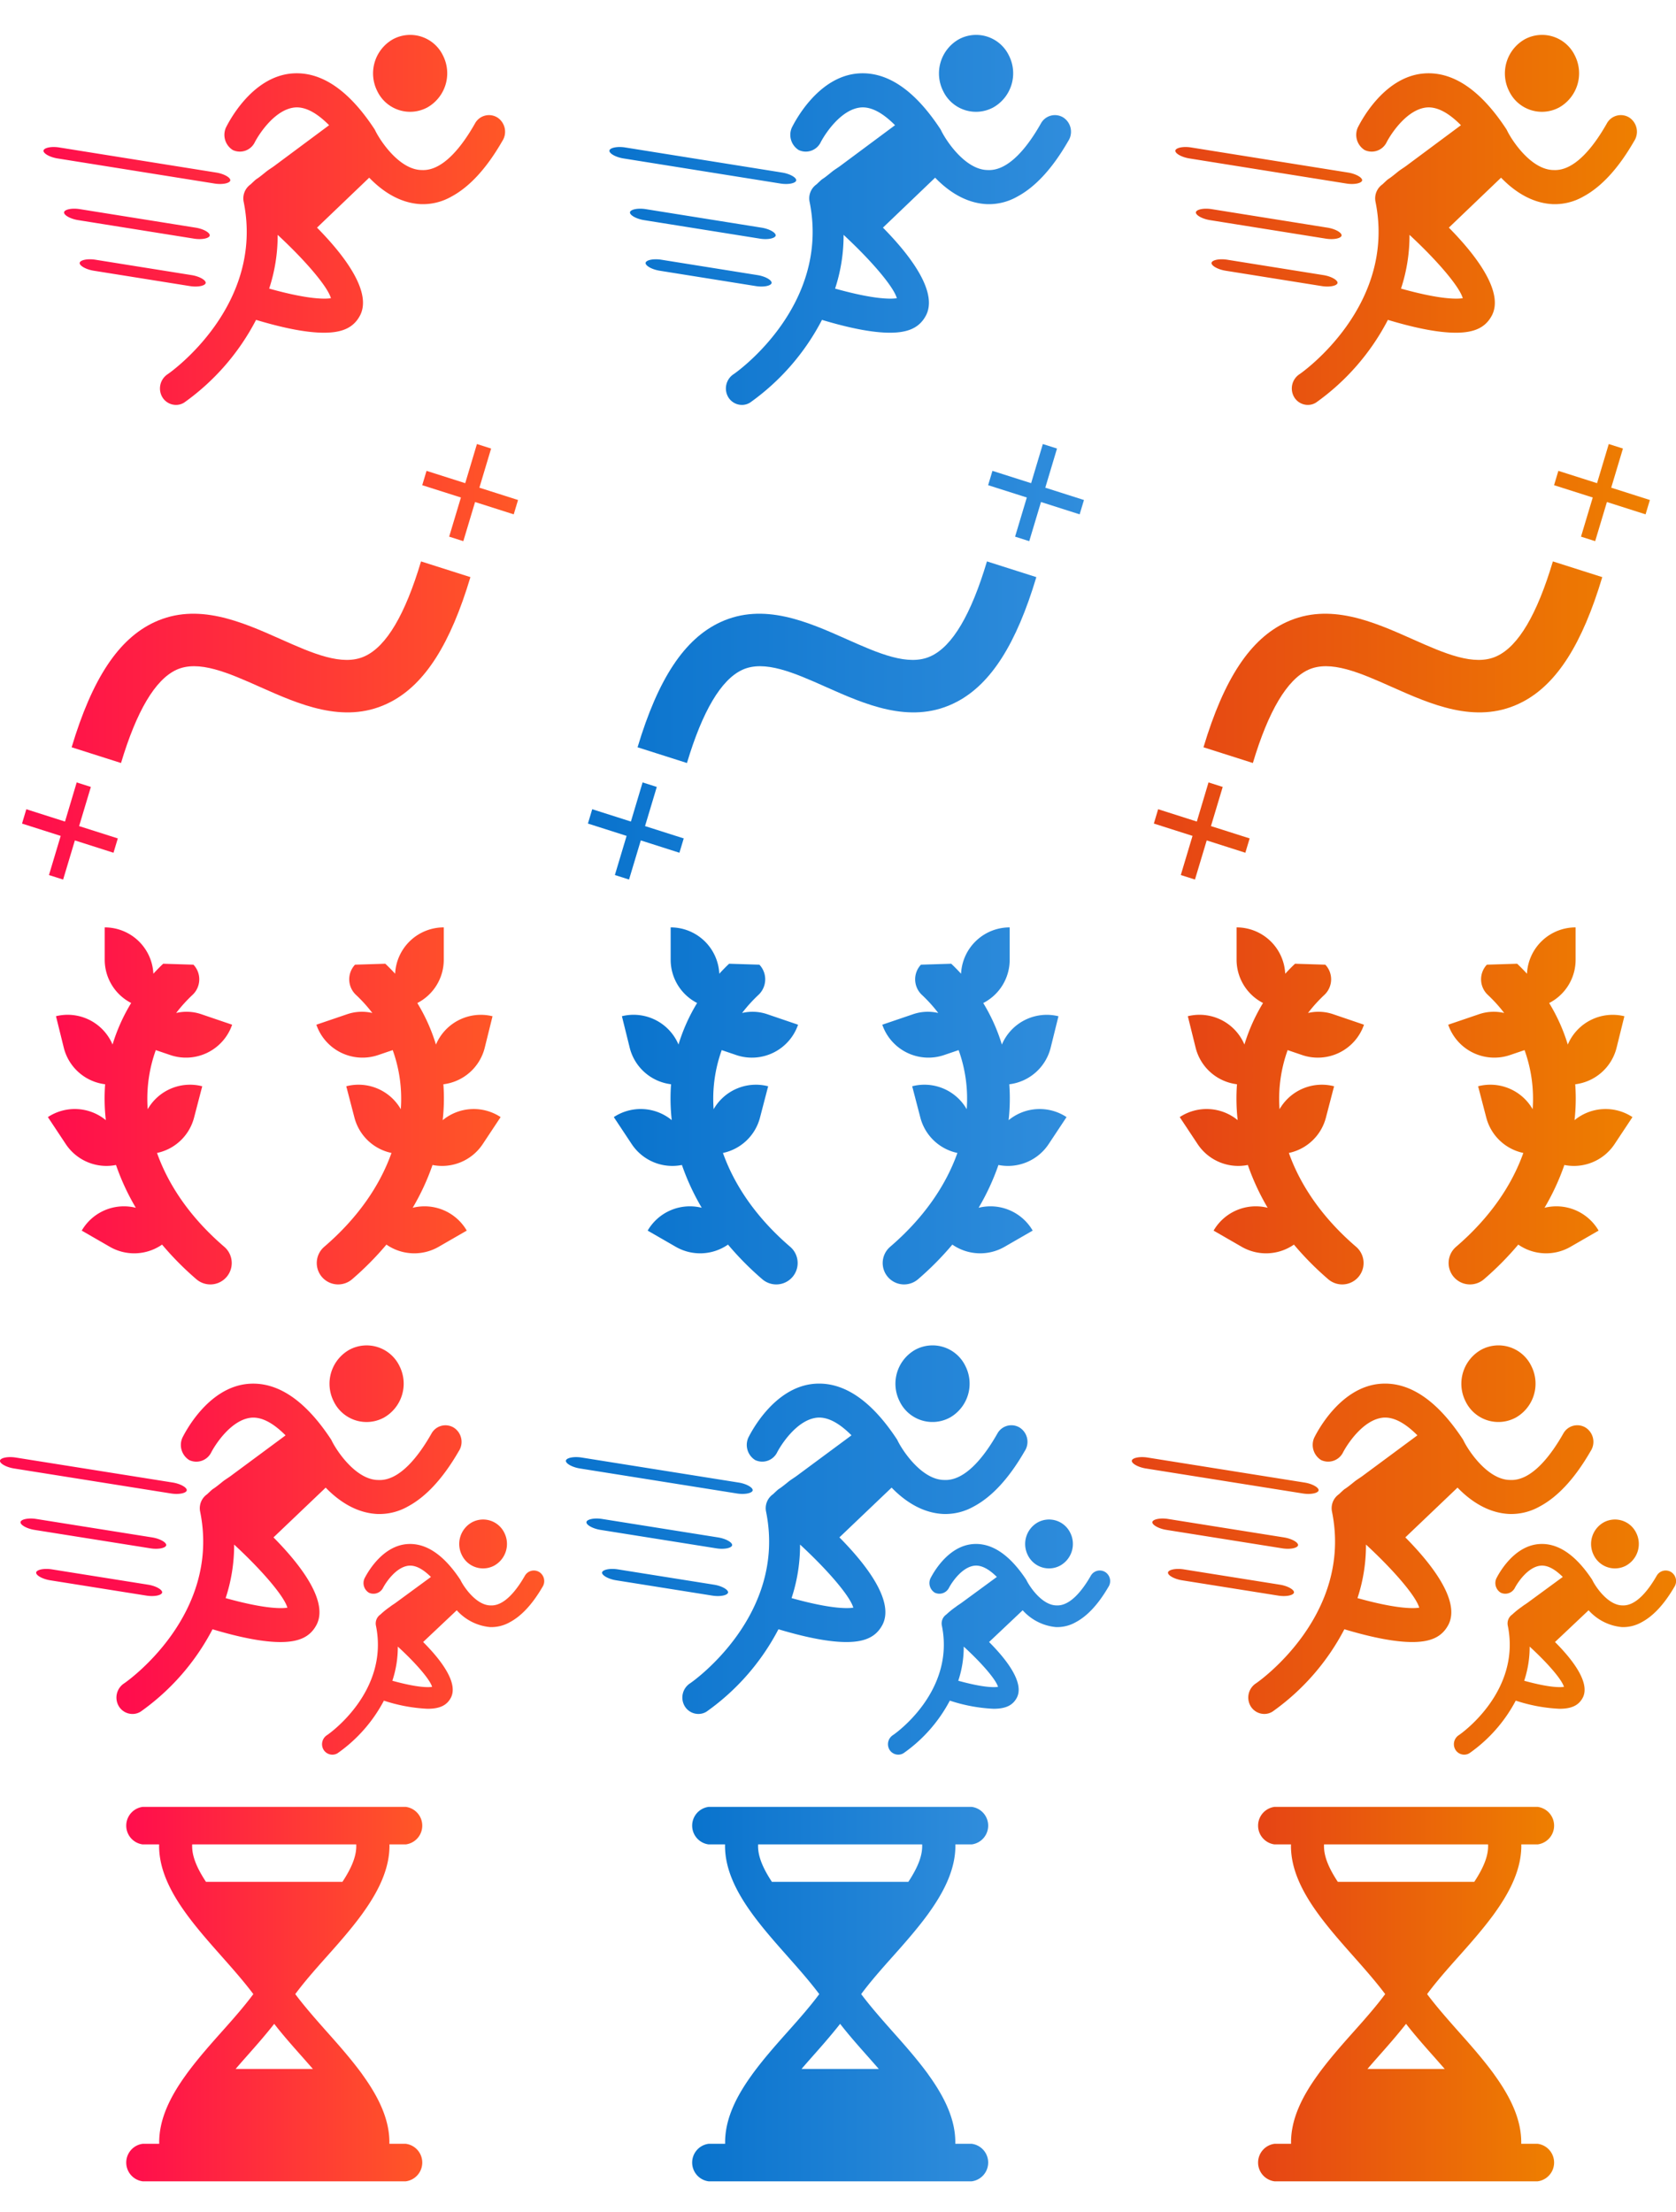
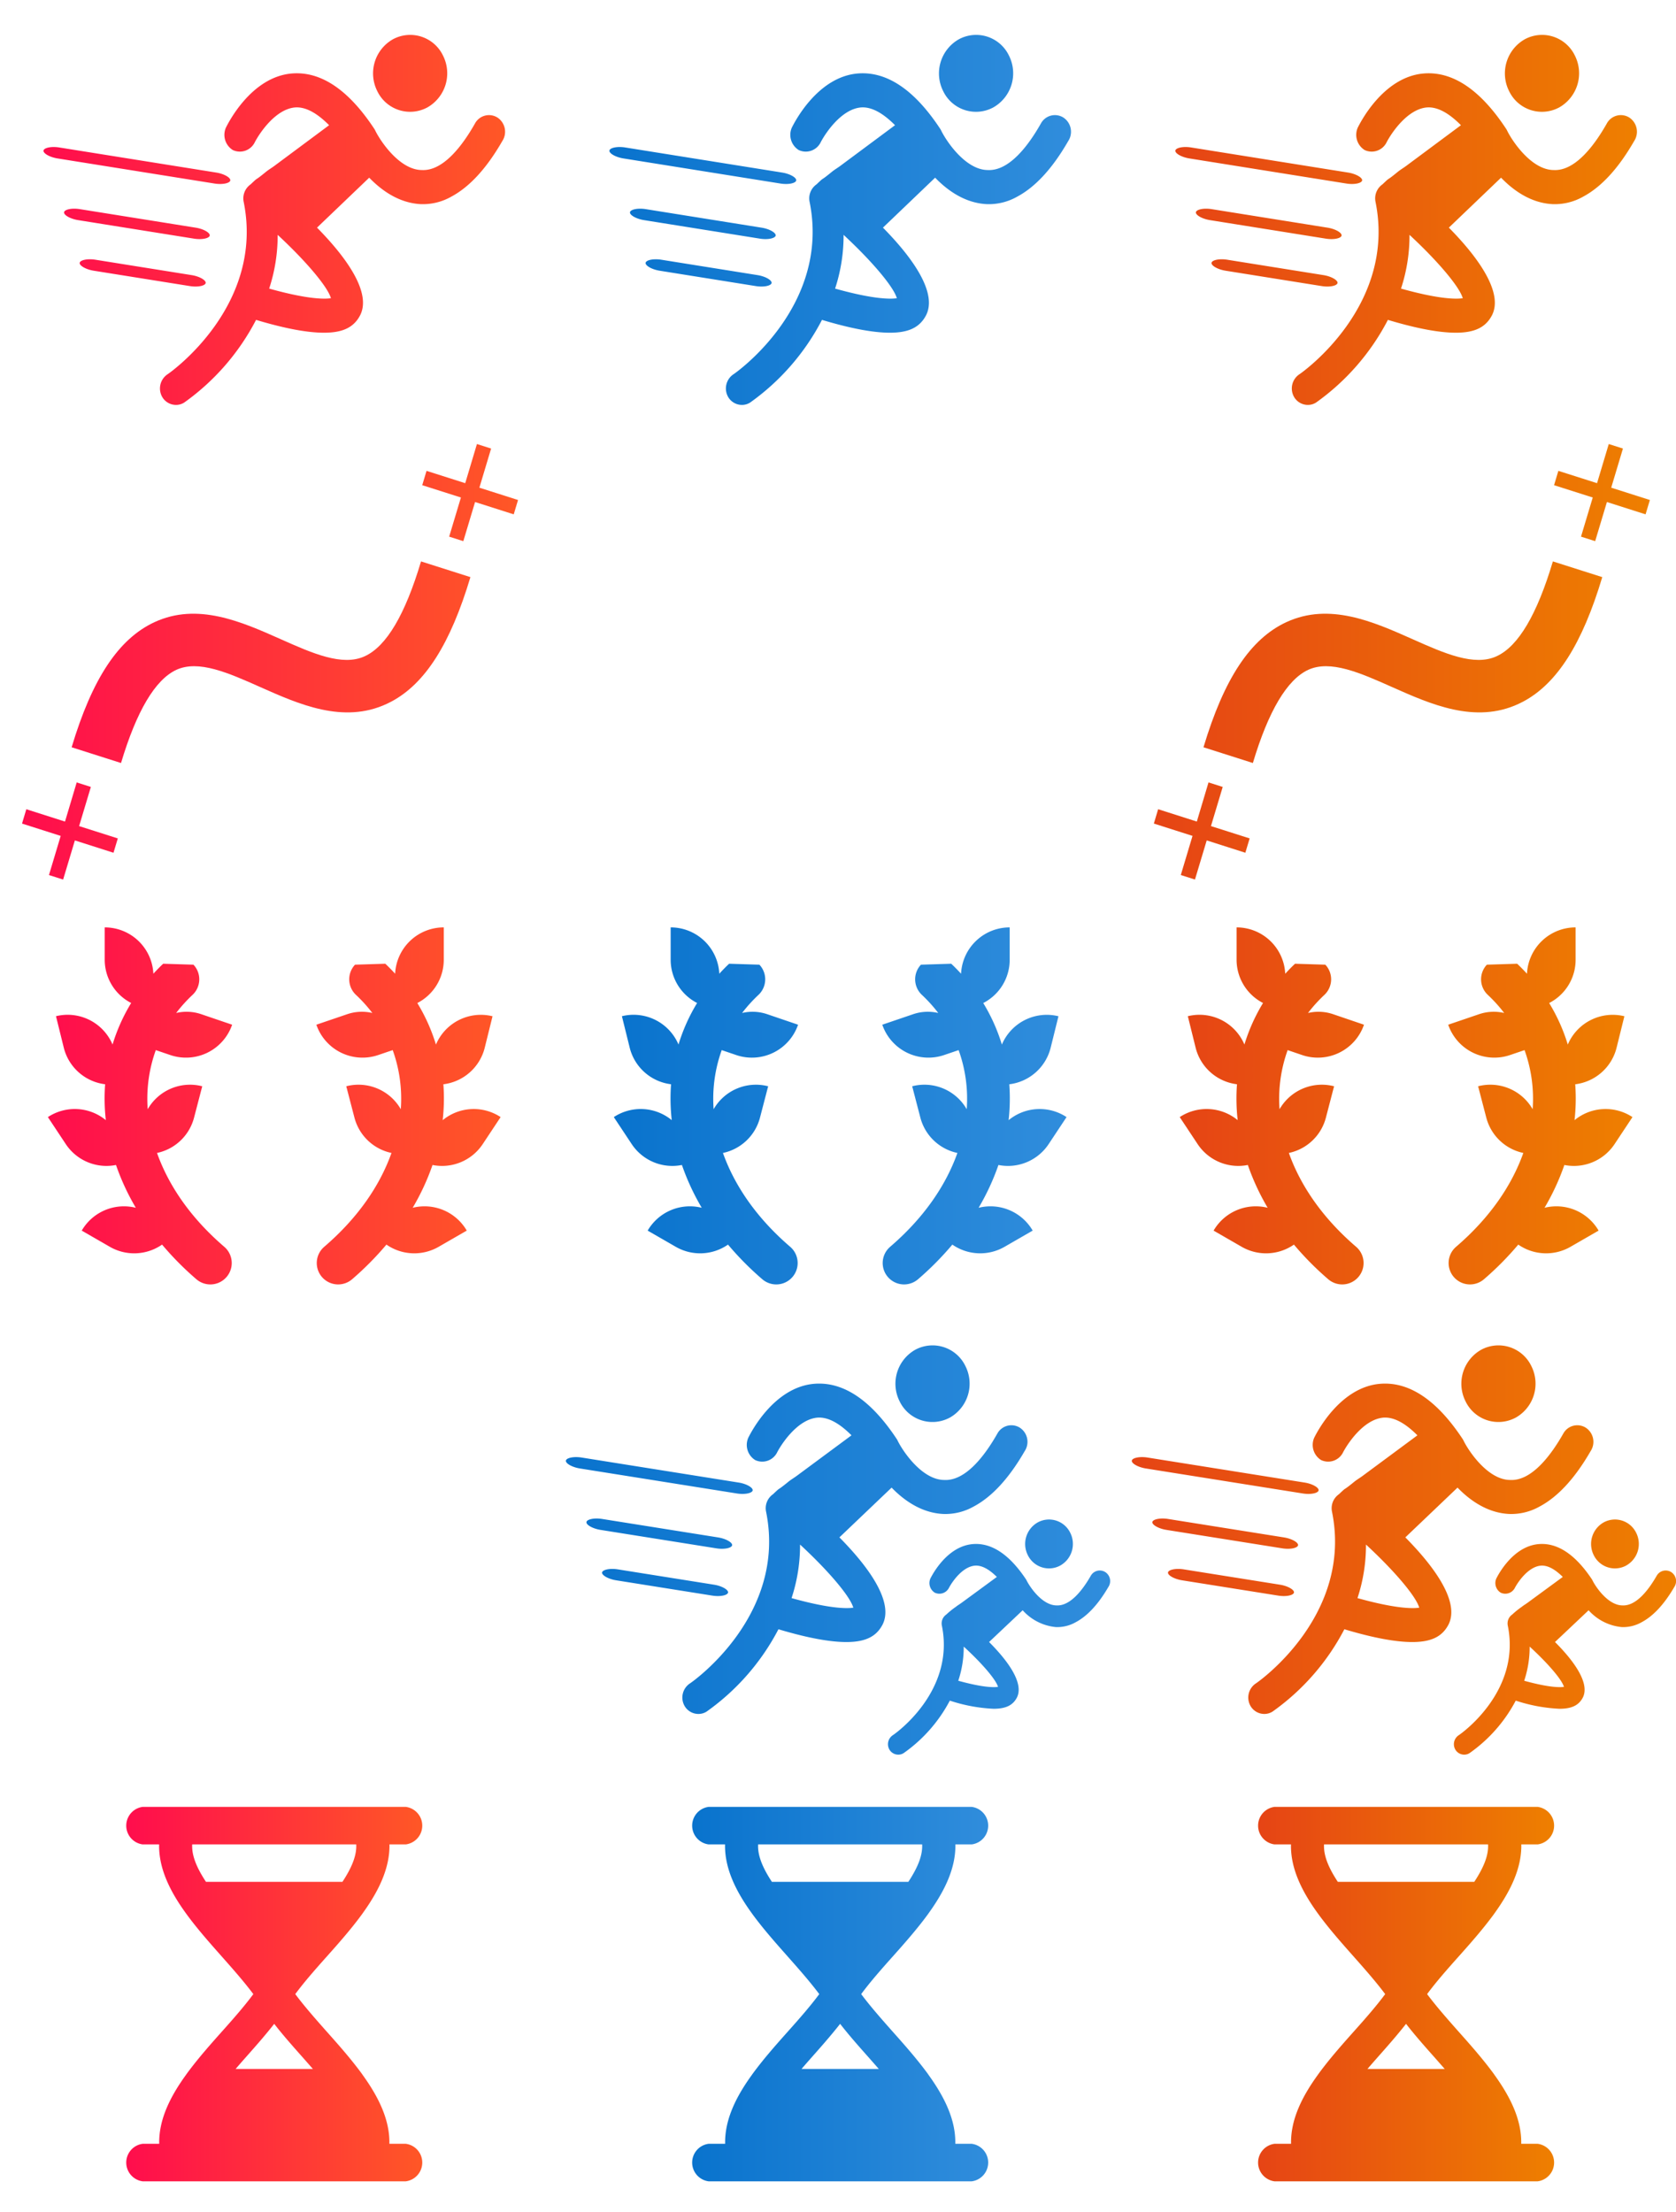
<svg xmlns="http://www.w3.org/2000/svg" xmlns:xlink="http://www.w3.org/1999/xlink" width="385" height="508" viewBox="0 0 385 508">
  <defs>
    <style>.cls-1, .cls-10, .cls-11, .cls-12, .cls-13, .cls-14, .cls-15, .cls-2, .cls-3, .cls-4, .cls-5, .cls-6, .cls-7, .cls-8, .cls-9 { fill-rule: evenodd; } .cls-1 { fill: url(#linear-gradient); } .cls-2 { fill: url(#linear-gradient-2); } .cls-3 { fill: url(#linear-gradient-3); } .cls-4 { fill: url(#linear-gradient-4); } .cls-5 { fill: url(#linear-gradient-5); } .cls-6 { fill: url(#linear-gradient-6); } .cls-7 { fill: url(#linear-gradient-7); } .cls-8 { fill: url(#linear-gradient-8); } .cls-9 { fill: url(#linear-gradient-9); } .cls-10 { fill: url(#linear-gradient-10); } .cls-11 { fill: url(#linear-gradient-11); } .cls-12 { fill: url(#linear-gradient-12); } .cls-13 { fill: url(#linear-gradient-13); } .cls-14 { fill: url(#linear-gradient-14); } .cls-15 { fill: url(#linear-gradient-15); }</style>
    <linearGradient id="linear-gradient" x1="289" y1="458" x2="357" y2="458" gradientUnits="userSpaceOnUse">
      <stop offset="0" stop-color="#e64415" />
      <stop offset="1" stop-color="#ee7f00" />
    </linearGradient>
    <linearGradient id="linear-gradient-2" x1="260" y1="356" x2="385" y2="356" xlink:href="#linear-gradient" />
    <linearGradient id="linear-gradient-3" x1="271" y1="254" x2="375" y2="254" xlink:href="#linear-gradient" />
    <linearGradient id="linear-gradient-4" x1="265.063" y1="152" x2="379" y2="152" xlink:href="#linear-gradient" />
    <linearGradient id="linear-gradient-5" x1="270" y1="50.5" x2="375.969" y2="50.5" gradientUnits="userSpaceOnUse">
      <stop offset="0" stop-color="#e64415" />
      <stop offset=".005" stop-color="#e64415" />
      <stop offset="1" stop-color="#ee7f00" />
    </linearGradient>
    <linearGradient id="linear-gradient-6" x1="159" y1="458" x2="227" y2="458" gradientUnits="userSpaceOnUse">
      <stop offset="0" stop-color="#0973cd" />
      <stop offset="1" stop-color="#308ddc" />
    </linearGradient>
    <linearGradient id="linear-gradient-7" x1="130" y1="356" x2="255" y2="356" xlink:href="#linear-gradient-6" />
    <linearGradient id="linear-gradient-8" x1="141" y1="254" x2="245" y2="254" xlink:href="#linear-gradient-6" />
    <linearGradient id="linear-gradient-9" x1="135.063" y1="152" x2="249" y2="152" xlink:href="#linear-gradient-6" />
    <linearGradient id="linear-gradient-10" x1="140" y1="50.5" x2="245.969" y2="50.5" xlink:href="#linear-gradient-6" />
    <linearGradient id="linear-gradient-11" x1="29" y1="458" x2="97" y2="458" gradientUnits="userSpaceOnUse">
      <stop offset="0" stop-color="#ff0d4d" />
      <stop offset="1" stop-color="#ff5726" />
    </linearGradient>
    <linearGradient id="linear-gradient-12" y1="356" x2="125" y2="356" xlink:href="#linear-gradient-11" />
    <linearGradient id="linear-gradient-13" x1="11" y1="254" x2="115" y2="254" xlink:href="#linear-gradient-11" />
    <linearGradient id="linear-gradient-14" x1="5.063" y1="152" x2="119" y2="152" xlink:href="#linear-gradient-11" />
    <linearGradient id="linear-gradient-15" x1="10" y1="50.5" x2="115.969" y2="50.5" xlink:href="#linear-gradient-11" />
  </defs>
  <path class="cls-1" d="M353.212 492.382h-3.767c.121-5.57-2.559-10.865-6.186-15.885l-.04-.069c-2.438-3.346-5.279-6.578-8.019-9.649-2.579-2.911-5.219-5.891-7.375-8.779 2.136-2.888 4.776-5.868 7.375-8.779 2.74-3.071 5.581-6.3 8.019-9.65a.31.31 0 0 0 .06-.091c3.627-5.02 6.287-10.315 6.186-15.862h3.747a4.345 4.345 0 0 0 0-8.618h-60.445a4.348 4.348 0 0 0 0 8.618h3.788c-.121 5.547 2.539 10.842 6.165 15.839l.081.114c2.438 3.347 5.279 6.556 8.019 9.65 2.579 2.911 5.219 5.891 7.374 8.779-2.135 2.888-4.775 5.868-7.374 8.779-2.74 3.071-5.581 6.3-8.019 9.649l-.06.092c-3.627 5-6.287 10.292-6.166 15.862h-3.808a4.348 4.348 0 0 0 0 8.618h60.445a4.345 4.345 0 0 0 0-8.618zm-45.9-60.169c-2.1-3.186-3.3-6-3.163-8.6h37.678c.141 2.59-1.068 5.409-3.164 8.6h-31.349zm8.805 40.686c2.337-2.636 4.735-5.341 6.871-8.069 2.135 2.751 4.533 5.433 6.87 8.069l2.015 2.292h-17.749c.645-.757 1.29-1.491 1.995-2.291z" />
  <path id="Shape_46_copy_3" class="cls-2" d="M384.6 364.509c-2.34 4.016-4.853 6.673-7.487 8.075a8.582 8.582 0 0 1-4.577 1.119 11.7 11.7 0 0 1-7.613-3.861l-7.718 7.291c4.679 4.683 7.989 9.6 6.391 12.76-.913 1.756-2.511 2.575-5.364 2.575a37.48 37.48 0 0 1-10.044-1.872 34.185 34.185 0 0 1-10.614 12.057 2.261 2.261 0 0 1-1.256.351 2.367 2.367 0 0 1-1.94-1.054 2.474 2.474 0 0 1 .685-3.394c.57-.351 14.381-10.068 11.3-25.168a2.484 2.484 0 0 1 1.027-2.576 18.622 18.622 0 0 1 2.208-1.778c.454-.374.96-.643 1.515-1.071l7.878-5.777c-1.554-1.546-3.307-2.724-5.041-2.592-2.957.256-5.353 3.906-6 5.172a2.469 2.469 0 0 1-3.2 1.045 2.6 2.6 0 0 1-1.019-3.282c.2-.37 3.667-7.493 9.888-7.9 4.233-.276 8.306 2.436 12.118 8.188l.1.207c.841 1.663 3.658 5.7 6.874 5.7 3.167.16 6.021-3.6 7.862-6.824a2.373 2.373 0 0 1 3.306-.837 2.465 2.465 0 0 1 .721 3.446zm-34.473 21.521c5.935 1.639 8.332 1.522 9.131 1.405-.456-1.639-3.652-5.385-7.875-9.248a24.508 24.508 0 0 1-1.256 7.843zm23.373-26.43a5.413 5.413 0 0 1-7.387-2.4 5.69 5.69 0 0 1 2.338-7.576 5.413 5.413 0 0 1 7.387 2.4 5.69 5.69 0 0 1-2.338 7.576zm-19.752-13.631a13.233 13.233 0 0 1-7.111 1.754c-4.92-.251-8.925-3.061-11.824-6.052l-11.989 11.43c7.268 7.341 12.41 15.048 9.928 20-1.419 2.753-3.9 4.038-8.333 4.038-3.723 0-8.864-.918-15.6-2.936a53.394 53.394 0 0 1-16.487 18.9 3.484 3.484 0 0 1-1.95.551 3.672 3.672 0 0 1-3.014-1.652 3.9 3.9 0 0 1 1.063-5.322c.887-.55 22.338-15.783 17.552-39.456a3.91 3.91 0 0 1 1.595-4.038c2.128-2.019.452-.36 3.43-2.787.7-.586 1.491-1.009 2.354-1.679l12.237-9.057c-2.415-2.425-5.138-4.27-7.831-4.063-4.593.4-8.315 6.123-9.317 8.108a3.819 3.819 0 0 1-4.971 1.638 4.1 4.1 0 0 1-1.582-5.146c.308-.58 5.695-11.746 15.359-12.39 6.575-.431 12.9 3.819 18.823 12.837l.163.326c1.307 2.606 5.682 8.939 10.677 8.943 4.92.251 9.353-5.646 12.213-10.7a3.666 3.666 0 0 1 5.135-1.311 3.886 3.886 0 0 1 1.11 5.4c-3.636 6.304-7.539 10.47-11.63 12.668zm-41.916 21.08c9.219 2.569 12.942 2.385 14.183 2.2-.709-2.57-5.673-8.442-12.233-14.5a38.754 38.754 0 0 1-1.95 12.304zm36.3-41.429a8.371 8.371 0 0 1-11.473-3.76 8.963 8.963 0 0 1 3.632-11.877 8.371 8.371 0 0 1 11.473 3.76 8.961 8.961 0 0 1-3.628 11.881zm-45.232 16.686c-.092.616-1.73 1.011-3.615.712l-36.049-5.74c-1.883-.3-3.332-1.186-3.24-1.8s1.73-1.012 3.615-.712l36.049 5.74c1.884.294 3.332 1.184 3.24 1.8zm-34.569 6.568l26.609 4.235c1.884.3 3.332 1.188 3.24 1.8s-1.731 1.011-3.616.71l-26.608-4.236c-1.884-.3-3.332-1.186-3.24-1.8s1.729-1.009 3.615-.709zm3.592 11.575l22.083 3.517c1.884.3 3.33 1.186 3.239 1.8s-1.73 1.011-3.613.711l-22.083-3.515c-1.885-.3-3.333-1.187-3.241-1.8s1.729-1.012 3.615-.713z" />
  <path class="cls-3" d="M361.849 249.035a44.388 44.388 0 0 1-.159 8.244 11.22 11.22 0 0 1 13.31-.708l-4.118 6.214a11.205 11.205 0 0 1-11.527 4.785 54.114 54.114 0 0 1-4.555 9.83 11.214 11.214 0 0 1 12.421 5.242l-6.465 3.725a11.219 11.219 0 0 1-11.989-.511 69.622 69.622 0 0 1-7.88 7.956 4.913 4.913 0 1 1-6.415-7.444c7.733-6.633 12.8-14.078 15.456-21.561a11.174 11.174 0 0 1-8.506-8.106l-1.879-7.21a11.2 11.2 0 0 1 12.526 5.271 32.967 32.967 0 0 0-1.86-13.576l-3.321 1.13a11.207 11.207 0 0 1-14.214-6.965l7.065-2.405a10.47 10.47 0 0 1 5.793-.287 33.924 33.924 0 0 0-3.758-4.156 4.9 4.9 0 0 1-.217-6.938l6.955-.217c.79.741 1.534 1.511 2.257 2.293a11.176 11.176 0 0 1 11.171-10.641v7.446a11.159 11.159 0 0 1-6.076 9.927 41.476 41.476 0 0 1 4.278 9.543 11.205 11.205 0 0 1 13-6.508l-1.791 7.231a11.19 11.19 0 0 1-9.502 8.396zm-62.738-6.718l-3.321-1.13a32.95 32.95 0 0 0-1.86 13.576 11.2 11.2 0 0 1 12.526-5.271l-1.879 7.21a11.174 11.174 0 0 1-8.506 8.106c2.656 7.483 7.722 14.928 15.456 21.561a4.913 4.913 0 1 1-6.415 7.444 69.622 69.622 0 0 1-7.88-7.956 11.219 11.219 0 0 1-11.989.511l-6.465-3.725a11.214 11.214 0 0 1 12.422-5.243 54.114 54.114 0 0 1-4.554-9.831 11.205 11.205 0 0 1-11.527-4.785l-4.119-6.213a11.227 11.227 0 0 1 13.31.7 44.354 44.354 0 0 1-.159-8.241 11.19 11.19 0 0 1-9.5-8.4l-1.791-7.231a11.205 11.205 0 0 1 13 6.508 41.476 41.476 0 0 1 4.278-9.543 11.16 11.16 0 0 1-6.077-9.927v-7.437a11.176 11.176 0 0 1 11.171 10.643c.723-.783 1.467-1.553 2.257-2.294l6.955.217a4.9 4.9 0 0 1-.217 6.938 33.933 33.933 0 0 0-3.759 4.156 10.473 10.473 0 0 1 5.794.287l7.065 2.405a11.208 11.208 0 0 1-14.216 6.965z" />
  <path class="cls-4" d="M379 114.841l-.99 3.293-8.879-2.832-2.7 8.991-3.252-1.037 2.695-8.99-8.884-2.829.986-3.292 8.888 2.83 2.69-8.989 3.256 1.036-2.694 8.988zm-29.109 46.3c-.363.194-.722.371-1.088.54-9.949 4.606-20.1.091-29.042-3.889-7.281-3.241-14.161-6.3-19.259-3.942-4.845 2.255-9.119 9.438-12.7 21.395l-11.345-3.612c4.735-15.795 10.788-24.92 19.042-28.745 9.9-4.58 20.006-.079 28.924 3.888 7.31 3.259 14.222 6.331 19.372 3.946 5-2.287 9.285-9.608 12.923-21.78l11.345 3.612c-4.588 15.315-10.382 24.446-18.174 28.59zm-69.017 19.6l-2.7 8.994 8.888 2.829-.989 3.293-8.874-2.834-2.7 8.988-3.253-1.037 2.694-8.989-8.884-2.834.986-3.291 8.886 2.833 2.684-8.988z" />
  <path class="cls-5" d="M375.377 32.415c-3.635 6.32-7.538 10.5-11.629 12.709a13.2 13.2 0 0 1-7.111 1.76c-4.92-.252-8.925-3.072-11.824-6.075l-11.989 11.474c7.268 7.37 12.41 15.107 9.928 20.082-1.419 2.763-3.9 4.053-8.333 4.053-3.723 0-8.864-.921-15.6-2.948a53.515 53.515 0 0 1-16.487 18.976 3.472 3.472 0 0 1-1.95.553 3.668 3.668 0 0 1-3.014-1.658 3.929 3.929 0 0 1 1.062-5.341c.887-.552 22.338-15.844 17.552-39.61a3.932 3.932 0 0 1 1.595-4.053c2.128-2.027.452-.361 3.43-2.8.7-.588 1.491-1.012 2.354-1.685l12.239-9.094c-2.415-2.434-5.138-4.286-7.831-4.079-4.593.4-8.315 6.147-9.317 8.14a3.812 3.812 0 0 1-4.971 1.644 4.119 4.119 0 0 1-1.581-5.163c.308-.582 5.695-11.791 15.359-12.438 6.575-.433 12.9 3.834 18.823 12.887l.163.327c1.307 2.616 5.682 8.974 10.677 8.978 4.92.252 9.353-5.669 12.213-10.74a3.658 3.658 0 0 1 5.135-1.317 3.911 3.911 0 0 1 1.107 5.418zm-53.545 33.87c9.219 2.579 12.942 2.4 14.183 2.211-.709-2.579-5.673-8.475-12.233-14.555a39.036 39.036 0 0 1-1.95 12.344zm36.3-41.59a8.356 8.356 0 0 1-11.473-3.774 9.016 9.016 0 0 1 3.641-11.921 8.355 8.355 0 0 1 11.473 3.774 9.014 9.014 0 0 1-3.637 11.921zm-45.232 16.747c-.092.618-1.73 1.015-3.614.714l-36.05-5.763c-1.883-.3-3.332-1.19-3.24-1.808s1.73-1.016 3.615-.715l36.049 5.762c1.884.302 3.332 1.192 3.24 1.81zm-34.569 6.593l26.609 4.253c1.884.3 3.332 1.192 3.24 1.81s-1.731 1.015-3.616.714l-26.608-4.252c-1.884-.3-3.332-1.191-3.24-1.809s1.729-1.017 3.615-.716zm3.592 11.621l22.083 3.53c1.884.3 3.33 1.191 3.239 1.809s-1.729 1.015-3.613.714l-22.083-3.529c-1.885-.3-3.333-1.192-3.241-1.81s1.729-1.015 3.615-.714z" />
  <path class="cls-6" d="M223.212 492.382h-3.767c.121-5.57-2.559-10.865-6.186-15.885l-.04-.069c-2.438-3.346-5.279-6.578-8.019-9.649-2.579-2.911-5.219-5.891-7.375-8.779 2.136-2.888 4.776-5.868 7.375-8.779 2.74-3.071 5.581-6.3 8.019-9.65a.31.31 0 0 0 .06-.091c3.627-5.02 6.287-10.315 6.186-15.862h3.747a4.345 4.345 0 0 0 0-8.618h-60.445a4.348 4.348 0 0 0 0 8.618h3.788c-.121 5.547 2.539 10.842 6.165 15.839l.081.114c2.438 3.347 5.279 6.556 8.019 9.65 2.579 2.911 5.219 5.891 7.374 8.779-2.135 2.888-4.775 5.868-7.374 8.779-2.74 3.071-5.581 6.3-8.019 9.649l-.06.092c-3.627 5-6.287 10.292-6.166 15.862h-3.808a4.348 4.348 0 0 0 0 8.618h60.445a4.345 4.345 0 0 0 0-8.618zm-45.9-60.169c-2.095-3.186-3.3-6-3.163-8.6h37.678c.141 2.59-1.068 5.409-3.164 8.6h-31.349zm8.805 40.686c2.337-2.636 4.735-5.341 6.871-8.069 2.135 2.751 4.533 5.433 6.87 8.069l2.015 2.292h-17.749c.645-.757 1.29-1.491 1.995-2.291z" />
  <path id="Shape_46_copy_3-2" class="cls-7" d="M254.6 364.509c-2.34 4.016-4.853 6.673-7.487 8.075a8.582 8.582 0 0 1-4.577 1.119 11.7 11.7 0 0 1-7.613-3.861l-7.718 7.291c4.679 4.683 7.989 9.6 6.391 12.76-.913 1.756-2.511 2.575-5.364 2.575a37.48 37.48 0 0 1-10.044-1.872 34.185 34.185 0 0 1-10.614 12.057 2.261 2.261 0 0 1-1.256.351 2.367 2.367 0 0 1-1.94-1.054 2.474 2.474 0 0 1 .685-3.394c.57-.351 14.381-10.068 11.3-25.168a2.484 2.484 0 0 1 1.027-2.576 18.622 18.622 0 0 1 2.208-1.778c.454-.374.96-.643 1.515-1.071l7.878-5.777c-1.554-1.546-3.307-2.724-5.041-2.592-2.957.256-5.353 3.906-6 5.172a2.469 2.469 0 0 1-3.2 1.045 2.6 2.6 0 0 1-1.019-3.282c.2-.37 3.667-7.493 9.888-7.9 4.233-.276 8.306 2.436 12.118 8.188l.105.207c.841 1.663 3.658 5.7 6.874 5.7 3.167.16 6.021-3.6 7.862-6.824a2.373 2.373 0 0 1 3.306-.837 2.465 2.465 0 0 1 .716 3.446zm-34.473 21.521c5.935 1.639 8.332 1.522 9.131 1.405-.456-1.639-3.652-5.385-7.875-9.248a24.508 24.508 0 0 1-1.256 7.843zm23.373-26.43a5.413 5.413 0 0 1-7.387-2.4 5.69 5.69 0 0 1 2.338-7.576 5.413 5.413 0 0 1 7.387 2.4 5.69 5.69 0 0 1-2.338 7.576zm-19.752-13.631a13.233 13.233 0 0 1-7.111 1.754c-4.92-.251-8.925-3.061-11.824-6.052l-11.989 11.43c7.268 7.341 12.41 15.048 9.928 20-1.419 2.753-3.9 4.038-8.333 4.038-3.723 0-8.864-.918-15.6-2.936a53.394 53.394 0 0 1-16.487 18.9 3.484 3.484 0 0 1-1.95.551 3.672 3.672 0 0 1-3.014-1.652 3.9 3.9 0 0 1 1.063-5.322c.887-.55 22.338-15.783 17.552-39.456a3.91 3.91 0 0 1 1.595-4.038c2.128-2.019.452-.36 3.43-2.787.7-.586 1.491-1.009 2.354-1.679l12.237-9.057c-2.415-2.425-5.138-4.27-7.831-4.063-4.593.4-8.315 6.123-9.317 8.108a3.819 3.819 0 0 1-4.971 1.638 4.1 4.1 0 0 1-1.582-5.146c.308-.58 5.7-11.746 15.359-12.39 6.575-.431 12.9 3.819 18.823 12.837l.163.326c1.307 2.606 5.682 8.939 10.677 8.943 4.92.251 9.353-5.646 12.213-10.7a3.666 3.666 0 0 1 5.135-1.311 3.886 3.886 0 0 1 1.11 5.4c-3.636 6.304-7.539 10.47-11.63 12.668zm-41.916 21.08c9.219 2.569 12.942 2.385 14.183 2.2-.709-2.57-5.673-8.442-12.233-14.5a38.754 38.754 0 0 1-1.95 12.304zm36.3-41.429a8.371 8.371 0 0 1-11.473-3.76 8.963 8.963 0 0 1 3.632-11.877 8.371 8.371 0 0 1 11.473 3.76 8.961 8.961 0 0 1-3.628 11.881zm-45.232 16.686c-.092.616-1.73 1.011-3.615.712l-36.049-5.74c-1.883-.3-3.332-1.186-3.24-1.8s1.73-1.012 3.615-.712l36.049 5.74c1.884.294 3.332 1.184 3.24 1.8zm-34.569 6.568l26.609 4.235c1.884.3 3.332 1.188 3.24 1.8s-1.731 1.011-3.616.71l-26.608-4.236c-1.884-.3-3.332-1.186-3.24-1.8s1.729-1.009 3.615-.709zm3.592 11.575l22.083 3.517c1.884.3 3.33 1.186 3.239 1.8s-1.73 1.011-3.613.711l-22.083-3.515c-1.885-.3-3.333-1.187-3.241-1.8s1.729-1.012 3.615-.713z" />
  <path class="cls-8" d="M231.849 249.035a44.388 44.388 0 0 1-.159 8.244 11.22 11.22 0 0 1 13.31-.708l-4.118 6.214a11.205 11.205 0 0 1-11.527 4.785 54.114 54.114 0 0 1-4.555 9.83 11.214 11.214 0 0 1 12.421 5.242l-6.465 3.725a11.219 11.219 0 0 1-11.989-.511 69.622 69.622 0 0 1-7.88 7.956 4.913 4.913 0 1 1-6.415-7.444c7.733-6.633 12.8-14.078 15.456-21.561a11.174 11.174 0 0 1-8.506-8.106l-1.879-7.21a11.2 11.2 0 0 1 12.526 5.271 32.967 32.967 0 0 0-1.86-13.576l-3.321 1.13a11.207 11.207 0 0 1-14.214-6.965l7.065-2.405a10.47 10.47 0 0 1 5.793-.287 33.924 33.924 0 0 0-3.758-4.156 4.9 4.9 0 0 1-.217-6.938l6.955-.217c.79.741 1.534 1.511 2.257 2.293a11.176 11.176 0 0 1 11.171-10.641v7.446a11.159 11.159 0 0 1-6.076 9.927 41.476 41.476 0 0 1 4.278 9.543 11.205 11.205 0 0 1 13-6.508l-1.791 7.231a11.19 11.19 0 0 1-9.502 8.396zm-62.738-6.718l-3.321-1.13a32.95 32.95 0 0 0-1.86 13.576 11.2 11.2 0 0 1 12.526-5.271l-1.879 7.21a11.174 11.174 0 0 1-8.506 8.106c2.656 7.483 7.722 14.928 15.456 21.561a4.913 4.913 0 1 1-6.415 7.444 69.622 69.622 0 0 1-7.88-7.956 11.219 11.219 0 0 1-11.989.511l-6.465-3.725a11.214 11.214 0 0 1 12.422-5.243 54.114 54.114 0 0 1-4.554-9.831 11.205 11.205 0 0 1-11.527-4.785l-4.119-6.213a11.227 11.227 0 0 1 13.31.7 44.354 44.354 0 0 1-.159-8.241 11.19 11.19 0 0 1-9.5-8.4l-1.791-7.231a11.205 11.205 0 0 1 13 6.508 41.476 41.476 0 0 1 4.278-9.543 11.16 11.16 0 0 1-6.077-9.927v-7.437a11.176 11.176 0 0 1 11.171 10.643c.723-.783 1.467-1.553 2.257-2.294l6.955.217a4.9 4.9 0 0 1-.217 6.938 33.933 33.933 0 0 0-3.759 4.156 10.473 10.473 0 0 1 5.794.287l7.065 2.405a11.208 11.208 0 0 1-14.216 6.965z" />
-   <path class="cls-9" d="M249 114.841l-.99 3.293-8.879-2.832-2.7 8.991-3.252-1.037 2.695-8.99-8.884-2.829.986-3.292 8.888 2.83 2.69-8.989 3.256 1.036-2.694 8.988zm-29.109 46.3c-.363.194-.722.371-1.088.54-9.949 4.606-20.1.091-29.042-3.889-7.281-3.241-14.161-6.3-19.259-3.942-4.845 2.255-9.119 9.438-12.7 21.395l-11.345-3.612c4.735-15.795 10.788-24.92 19.042-28.745 9.9-4.58 20.006-.079 28.924 3.888 7.31 3.259 14.222 6.331 19.372 3.946 5-2.287 9.285-9.608 12.923-21.78l11.345 3.612c-4.588 15.315-10.382 24.446-18.174 28.59zm-69.017 19.6l-2.7 8.994 8.888 2.829-.989 3.293-8.874-2.834-2.7 8.988-3.253-1.037 2.694-8.989-8.884-2.834.986-3.291 8.886 2.833 2.684-8.988z" />
  <path class="cls-10" d="M245.377 32.415c-3.635 6.32-7.538 10.5-11.629 12.709a13.2 13.2 0 0 1-7.111 1.76c-4.92-.252-8.925-3.072-11.824-6.075l-11.989 11.474c7.268 7.37 12.41 15.107 9.928 20.082-1.419 2.763-3.9 4.053-8.333 4.053-3.723 0-8.864-.921-15.6-2.948a53.515 53.515 0 0 1-16.487 18.976 3.472 3.472 0 0 1-1.95.553 3.668 3.668 0 0 1-3.014-1.658 3.929 3.929 0 0 1 1.062-5.341c.887-.552 22.338-15.844 17.552-39.61a3.932 3.932 0 0 1 1.595-4.053c2.128-2.027.452-.361 3.43-2.8.7-.588 1.491-1.012 2.354-1.685l12.239-9.094c-2.415-2.434-5.138-4.286-7.831-4.079-4.593.4-8.315 6.147-9.317 8.14a3.812 3.812 0 0 1-4.971 1.644 4.119 4.119 0 0 1-1.581-5.163c.308-.582 5.7-11.791 15.359-12.438 6.575-.433 12.9 3.834 18.823 12.887l.163.327c1.307 2.616 5.682 8.974 10.677 8.978 4.92.252 9.353-5.669 12.213-10.74a3.658 3.658 0 0 1 5.135-1.317 3.911 3.911 0 0 1 1.107 5.418zm-53.545 33.87c9.219 2.579 12.942 2.4 14.183 2.211-.709-2.579-5.673-8.475-12.233-14.555a39.036 39.036 0 0 1-1.95 12.344zm36.3-41.59a8.356 8.356 0 0 1-11.473-3.774 9.016 9.016 0 0 1 3.641-11.921 8.355 8.355 0 0 1 11.473 3.774 9.014 9.014 0 0 1-3.637 11.921zm-45.232 16.747c-.092.618-1.73 1.015-3.614.714l-36.05-5.763c-1.883-.3-3.332-1.19-3.24-1.808s1.73-1.016 3.615-.715l36.049 5.762c1.884.302 3.332 1.192 3.24 1.81zm-34.569 6.593l26.609 4.253c1.884.3 3.332 1.192 3.24 1.81s-1.731 1.015-3.616.714l-26.608-4.252c-1.884-.3-3.332-1.191-3.24-1.809s1.729-1.017 3.615-.716zm3.592 11.621l22.083 3.53c1.884.3 3.33 1.191 3.239 1.809s-1.729 1.015-3.613.714l-22.083-3.529c-1.885-.3-3.333-1.192-3.241-1.81s1.729-1.015 3.615-.714z" />
  <path class="cls-11" d="M93.213 492.382h-3.768c.121-5.57-2.559-10.865-6.186-15.885l-.04-.069c-2.438-3.346-5.279-6.578-8.019-9.649-2.579-2.911-5.218-5.891-7.374-8.779 2.136-2.888 4.775-5.868 7.374-8.779 2.74-3.071 5.581-6.3 8.019-9.65a.308.308 0 0 0 .06-.091c3.627-5.02 6.286-10.315 6.186-15.862h3.748a4.345 4.345 0 0 0 0-8.618h-60.446a4.348 4.348 0 0 0 0 8.618h3.788c-.121 5.547 2.539 10.842 6.165 15.839l.081.114c2.438 3.347 5.279 6.556 8.019 9.65 2.579 2.911 5.218 5.891 7.374 8.779-2.136 2.888-4.775 5.868-7.374 8.779-2.74 3.071-5.581 6.3-8.019 9.649l-.06.092c-3.627 5-6.286 10.292-6.166 15.862h-3.808a4.348 4.348 0 0 0 0 8.618h60.446a4.345 4.345 0 0 0 0-8.618zm-45.9-60.169c-2.1-3.186-3.3-6-3.163-8.6h37.679c.141 2.59-1.068 5.409-3.163 8.6h-31.352zm8.806 40.687c2.337-2.636 4.735-5.341 6.871-8.069 2.136 2.751 4.533 5.433 6.871 8.069l2.015 2.292h-17.751c.644-.758 1.289-1.492 1.994-2.292z" />
-   <path id="Shape_46_copy_3-3" class="cls-12" d="M124.6 364.509c-2.34 4.016-4.853 6.673-7.487 8.075a8.582 8.582 0 0 1-4.577 1.119 11.7 11.7 0 0 1-7.613-3.861l-7.723 7.291c4.679 4.683 7.989 9.6 6.391 12.76-.913 1.756-2.511 2.575-5.364 2.575a37.48 37.48 0 0 1-10.04-1.868 34.185 34.185 0 0 1-10.614 12.057 2.259 2.259 0 0 1-1.255.351 2.369 2.369 0 0 1-1.94-1.054 2.475 2.475 0 0 1 .685-3.394c.571-.351 14.381-10.068 11.3-25.168a2.484 2.484 0 0 1 1.027-2.576 18.578 18.578 0 0 1 2.208-1.778c.454-.374.96-.643 1.515-1.071l7.878-5.777c-1.554-1.546-3.308-2.724-5.041-2.592-2.957.256-5.353 3.906-6 5.172a2.47 2.47 0 0 1-3.2 1.045 2.6 2.6 0 0 1-1.019-3.282c.2-.37 3.667-7.493 9.888-7.9 4.233-.276 8.306 2.436 12.118 8.188l.105.207c.841 1.663 3.658 5.7 6.874 5.7 3.167.16 6.021-3.6 7.862-6.824a2.373 2.373 0 0 1 3.306-.837 2.465 2.465 0 0 1 .716 3.442zm-34.473 21.521c5.935 1.639 8.332 1.522 9.131 1.405-.457-1.639-3.652-5.385-7.875-9.248a24.508 24.508 0 0 1-1.256 7.843zm23.373-26.43a5.413 5.413 0 0 1-7.387-2.4 5.69 5.69 0 0 1 2.338-7.576 5.413 5.413 0 0 1 7.387 2.4 5.69 5.69 0 0 1-2.338 7.576zm-19.752-13.627a13.232 13.232 0 0 1-7.111 1.754c-4.92-.251-8.926-3.061-11.824-6.052l-11.989 11.43c7.269 7.341 12.41 15.048 9.928 20-1.418 2.753-3.9 4.038-8.332 4.038-3.723 0-8.864-.918-15.6-2.936a53.389 53.389 0 0 1-16.487 18.9 3.484 3.484 0 0 1-1.95.551 3.673 3.673 0 0 1-3.014-1.652 3.9 3.9 0 0 1 1.064-5.322c.887-.55 22.338-15.783 17.551-39.456a3.911 3.911 0 0 1 1.6-4.038c2.127-2.019.452-.36 3.429-2.787.7-.586 1.492-1.009 2.354-1.679l12.233-9.052c-2.414-2.425-5.138-4.27-7.83-4.063-4.593.4-8.315 6.123-9.317 8.108a3.819 3.819 0 0 1-4.971 1.638 4.1 4.1 0 0 1-1.582-5.146c.308-.58 5.7-11.746 15.359-12.39 6.575-.431 12.9 3.819 18.822 12.837l.163.326c1.307 2.606 5.682 8.939 10.677 8.943 4.92.251 9.353-5.646 12.213-10.7a3.666 3.666 0 0 1 5.135-1.311 3.886 3.886 0 0 1 1.11 5.4c-3.637 6.295-7.54 10.461-11.631 12.659zm-41.916 21.08c9.219 2.569 12.942 2.385 14.183 2.2-.709-2.57-5.673-8.442-12.233-14.5a38.754 38.754 0 0 1-1.95 12.3zm36.3-41.429a8.371 8.371 0 0 1-11.473-3.76 8.962 8.962 0 0 1 3.632-11.877 8.372 8.372 0 0 1 11.473 3.76 8.962 8.962 0 0 1-3.628 11.877zm-45.232 16.682c-.092.616-1.73 1.011-3.614.712l-36.049-5.74c-1.883-.3-3.332-1.186-3.24-1.8s1.729-1.012 3.614-.712l36.049 5.734c1.884.3 3.332 1.19 3.24 1.806zm-34.569 6.568l26.609 4.235c1.884.3 3.332 1.188 3.24 1.8s-1.731 1.011-3.616.71l-26.608-4.232c-1.885-.3-3.332-1.186-3.24-1.8s1.729-1.013 3.615-.713zm3.593 11.575l22.083 3.517c1.884.3 3.33 1.186 3.239 1.8s-1.73 1.011-3.613.711l-22.083-3.515c-1.885-.3-3.333-1.187-3.241-1.8s1.728-1.012 3.614-.713z" />
  <path class="cls-13" d="M101.849 249.035a44.388 44.388 0 0 1-.159 8.244 11.22 11.22 0 0 1 13.31-.708l-4.118 6.214a11.205 11.205 0 0 1-11.527 4.785 54.055 54.055 0 0 1-4.555 9.83 11.215 11.215 0 0 1 12.421 5.242l-6.465 3.725a11.218 11.218 0 0 1-11.989-.511 69.611 69.611 0 0 1-7.88 7.956 4.913 4.913 0 1 1-6.415-7.444c7.733-6.633 12.8-14.078 15.456-21.561a11.174 11.174 0 0 1-8.506-8.106l-1.879-7.21a11.2 11.2 0 0 1 12.526 5.271 32.957 32.957 0 0 0-1.859-13.576l-3.322 1.13a11.207 11.207 0 0 1-14.214-6.965l7.065-2.405a10.471 10.471 0 0 1 5.793-.287 33.917 33.917 0 0 0-3.758-4.156 4.9 4.9 0 0 1-.217-6.938l6.954-.217c.79.741 1.534 1.511 2.257 2.293a11.177 11.177 0 0 1 11.172-10.641v7.446a11.159 11.159 0 0 1-6.076 9.927 41.509 41.509 0 0 1 4.278 9.543 11.205 11.205 0 0 1 13-6.508l-1.791 7.231a11.19 11.19 0 0 1-9.502 8.396zm-62.738-6.718l-3.322-1.13a32.957 32.957 0 0 0-1.859 13.576 11.2 11.2 0 0 1 12.526-5.271l-1.88 7.21a11.174 11.174 0 0 1-8.506 8.106c2.656 7.483 7.723 14.928 15.456 21.561a4.913 4.913 0 1 1-6.415 7.444 69.6 69.6 0 0 1-7.881-7.956 11.218 11.218 0 0 1-11.989.511l-6.465-3.725a11.214 11.214 0 0 1 12.424-5.243 54.061 54.061 0 0 1-4.554-9.831 11.206 11.206 0 0 1-11.527-4.785l-4.119-6.213a11.227 11.227 0 0 1 13.31.7 44.422 44.422 0 0 1-.159-8.241 11.189 11.189 0 0 1-9.5-8.4l-1.791-7.231a11.2 11.2 0 0 1 12.994 6.508 41.523 41.523 0 0 1 4.278-9.543 11.159 11.159 0 0 1-6.076-9.927v-7.437a11.177 11.177 0 0 1 11.174 10.643c.723-.783 1.467-1.553 2.257-2.294l6.954.217a4.9 4.9 0 0 1-.217 6.938 33.908 33.908 0 0 0-3.758 4.156 10.472 10.472 0 0 1 5.793.287l7.065 2.405a11.207 11.207 0 0 1-14.213 6.965z" />
  <path class="cls-14" d="M119 114.841l-.99 3.293-8.879-2.832-2.7 8.991-3.252-1.037 2.7-8.99-8.884-2.829.986-3.292 8.888 2.83 2.69-8.989 3.256 1.036-2.694 8.988zm-29.109 46.3c-.363.194-.722.371-1.088.54-9.949 4.606-20.1.091-29.043-3.889-7.281-3.241-14.161-6.3-19.259-3.942-4.845 2.255-9.119 9.438-12.7 21.395l-11.345-3.612c4.736-15.795 10.789-24.92 19.042-28.745 9.9-4.58 20.006-.079 28.924 3.888 7.31 3.259 14.222 6.331 19.372 3.946 5-2.287 9.285-9.608 12.923-21.78l11.345 3.612c-4.587 15.315-10.381 24.446-18.173 28.59zm-69.018 19.6l-2.7 8.994 8.888 2.829-.989 3.293-8.872-2.83-2.7 8.988-3.252-1.037 2.694-8.989-8.882-2.834.986-3.291 8.886 2.833 2.684-8.988z" />
  <path class="cls-15" d="M115.377 32.415c-3.635 6.32-7.538 10.5-11.629 12.709a13.2 13.2 0 0 1-7.111 1.76c-4.92-.252-8.926-3.072-11.824-6.075l-11.989 11.474c7.269 7.37 12.41 15.107 9.928 20.082-1.418 2.763-3.9 4.053-8.332 4.053-3.723 0-8.864-.921-15.6-2.948a53.52 53.52 0 0 1-16.489 18.976 3.472 3.472 0 0 1-1.95.553 3.668 3.668 0 0 1-3.014-1.658 3.928 3.928 0 0 1 1.064-5.341c.886-.552 22.338-15.844 17.551-39.61a3.933 3.933 0 0 1 1.6-4.053c2.127-2.027.452-.361 3.43-2.8.7-.588 1.492-1.012 2.354-1.685l12.234-9.094c-2.415-2.434-5.138-4.286-7.83-4.079-4.593.4-8.315 6.147-9.317 8.14a3.812 3.812 0 0 1-4.971 1.644 4.12 4.12 0 0 1-1.582-5.163c.309-.582 5.7-11.791 15.36-12.438 6.575-.433 12.9 3.834 18.822 12.887l.163.327c1.307 2.616 5.682 8.974 10.677 8.978 4.92.252 9.353-5.669 12.213-10.74a3.658 3.658 0 0 1 5.135-1.317 3.911 3.911 0 0 1 1.107 5.418zm-53.545 33.87c9.219 2.579 12.942 2.4 14.183 2.211-.709-2.579-5.673-8.475-12.233-14.555a39.036 39.036 0 0 1-1.95 12.344zm36.3-41.59a8.356 8.356 0 0 1-11.469-3.775 9.015 9.015 0 0 1 3.632-11.92 8.356 8.356 0 0 1 11.473 3.774 9.014 9.014 0 0 1-3.632 11.921zm-45.232 16.747c-.092.618-1.73 1.015-3.614.714l-36.05-5.762c-1.883-.3-3.332-1.19-3.24-1.808s1.729-1.016 3.614-.715l36.05 5.762c1.884.301 3.332 1.191 3.24 1.809zm-34.569 6.593l26.609 4.253c1.884.3 3.332 1.192 3.24 1.81s-1.731 1.015-3.616.714l-26.608-4.253c-1.885-.3-3.332-1.191-3.24-1.809s1.729-1.016 3.615-.715zm3.593 11.621l22.083 3.53c1.884.3 3.33 1.191 3.239 1.809s-1.73 1.015-3.614.714l-22.083-3.529c-1.885-.3-3.333-1.192-3.241-1.81s1.729-1.015 3.615-.714z" />
</svg>